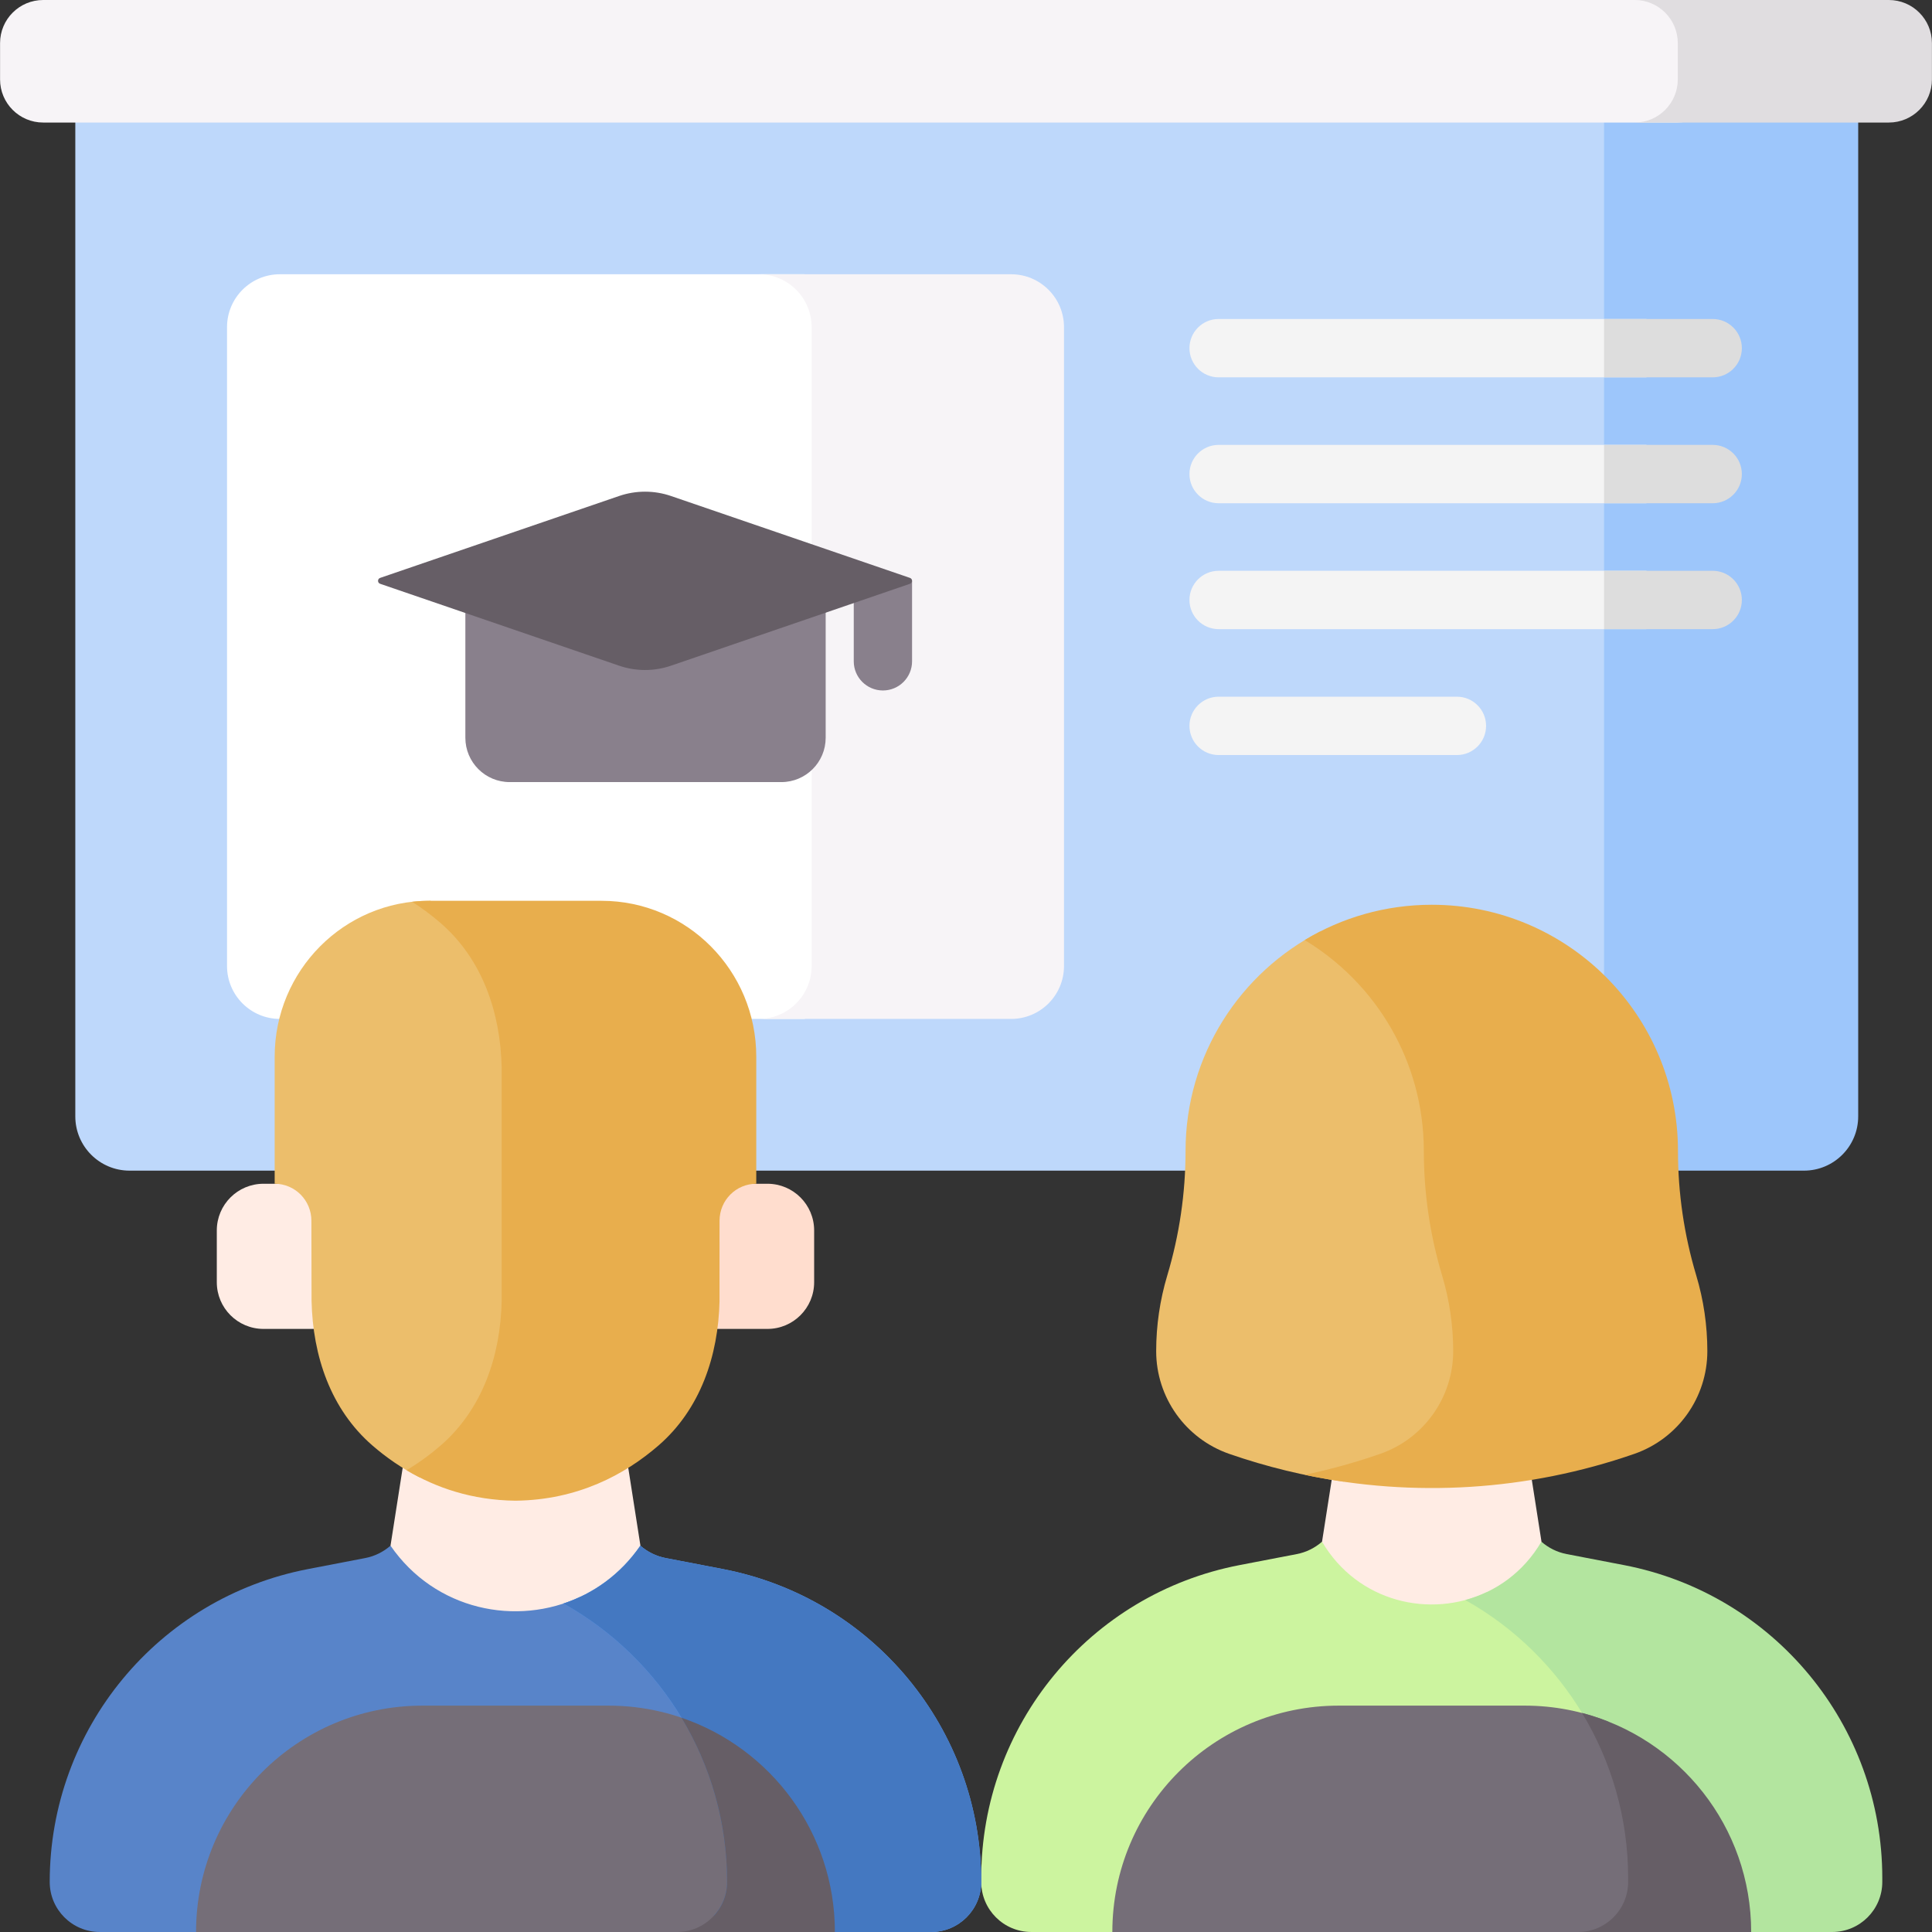
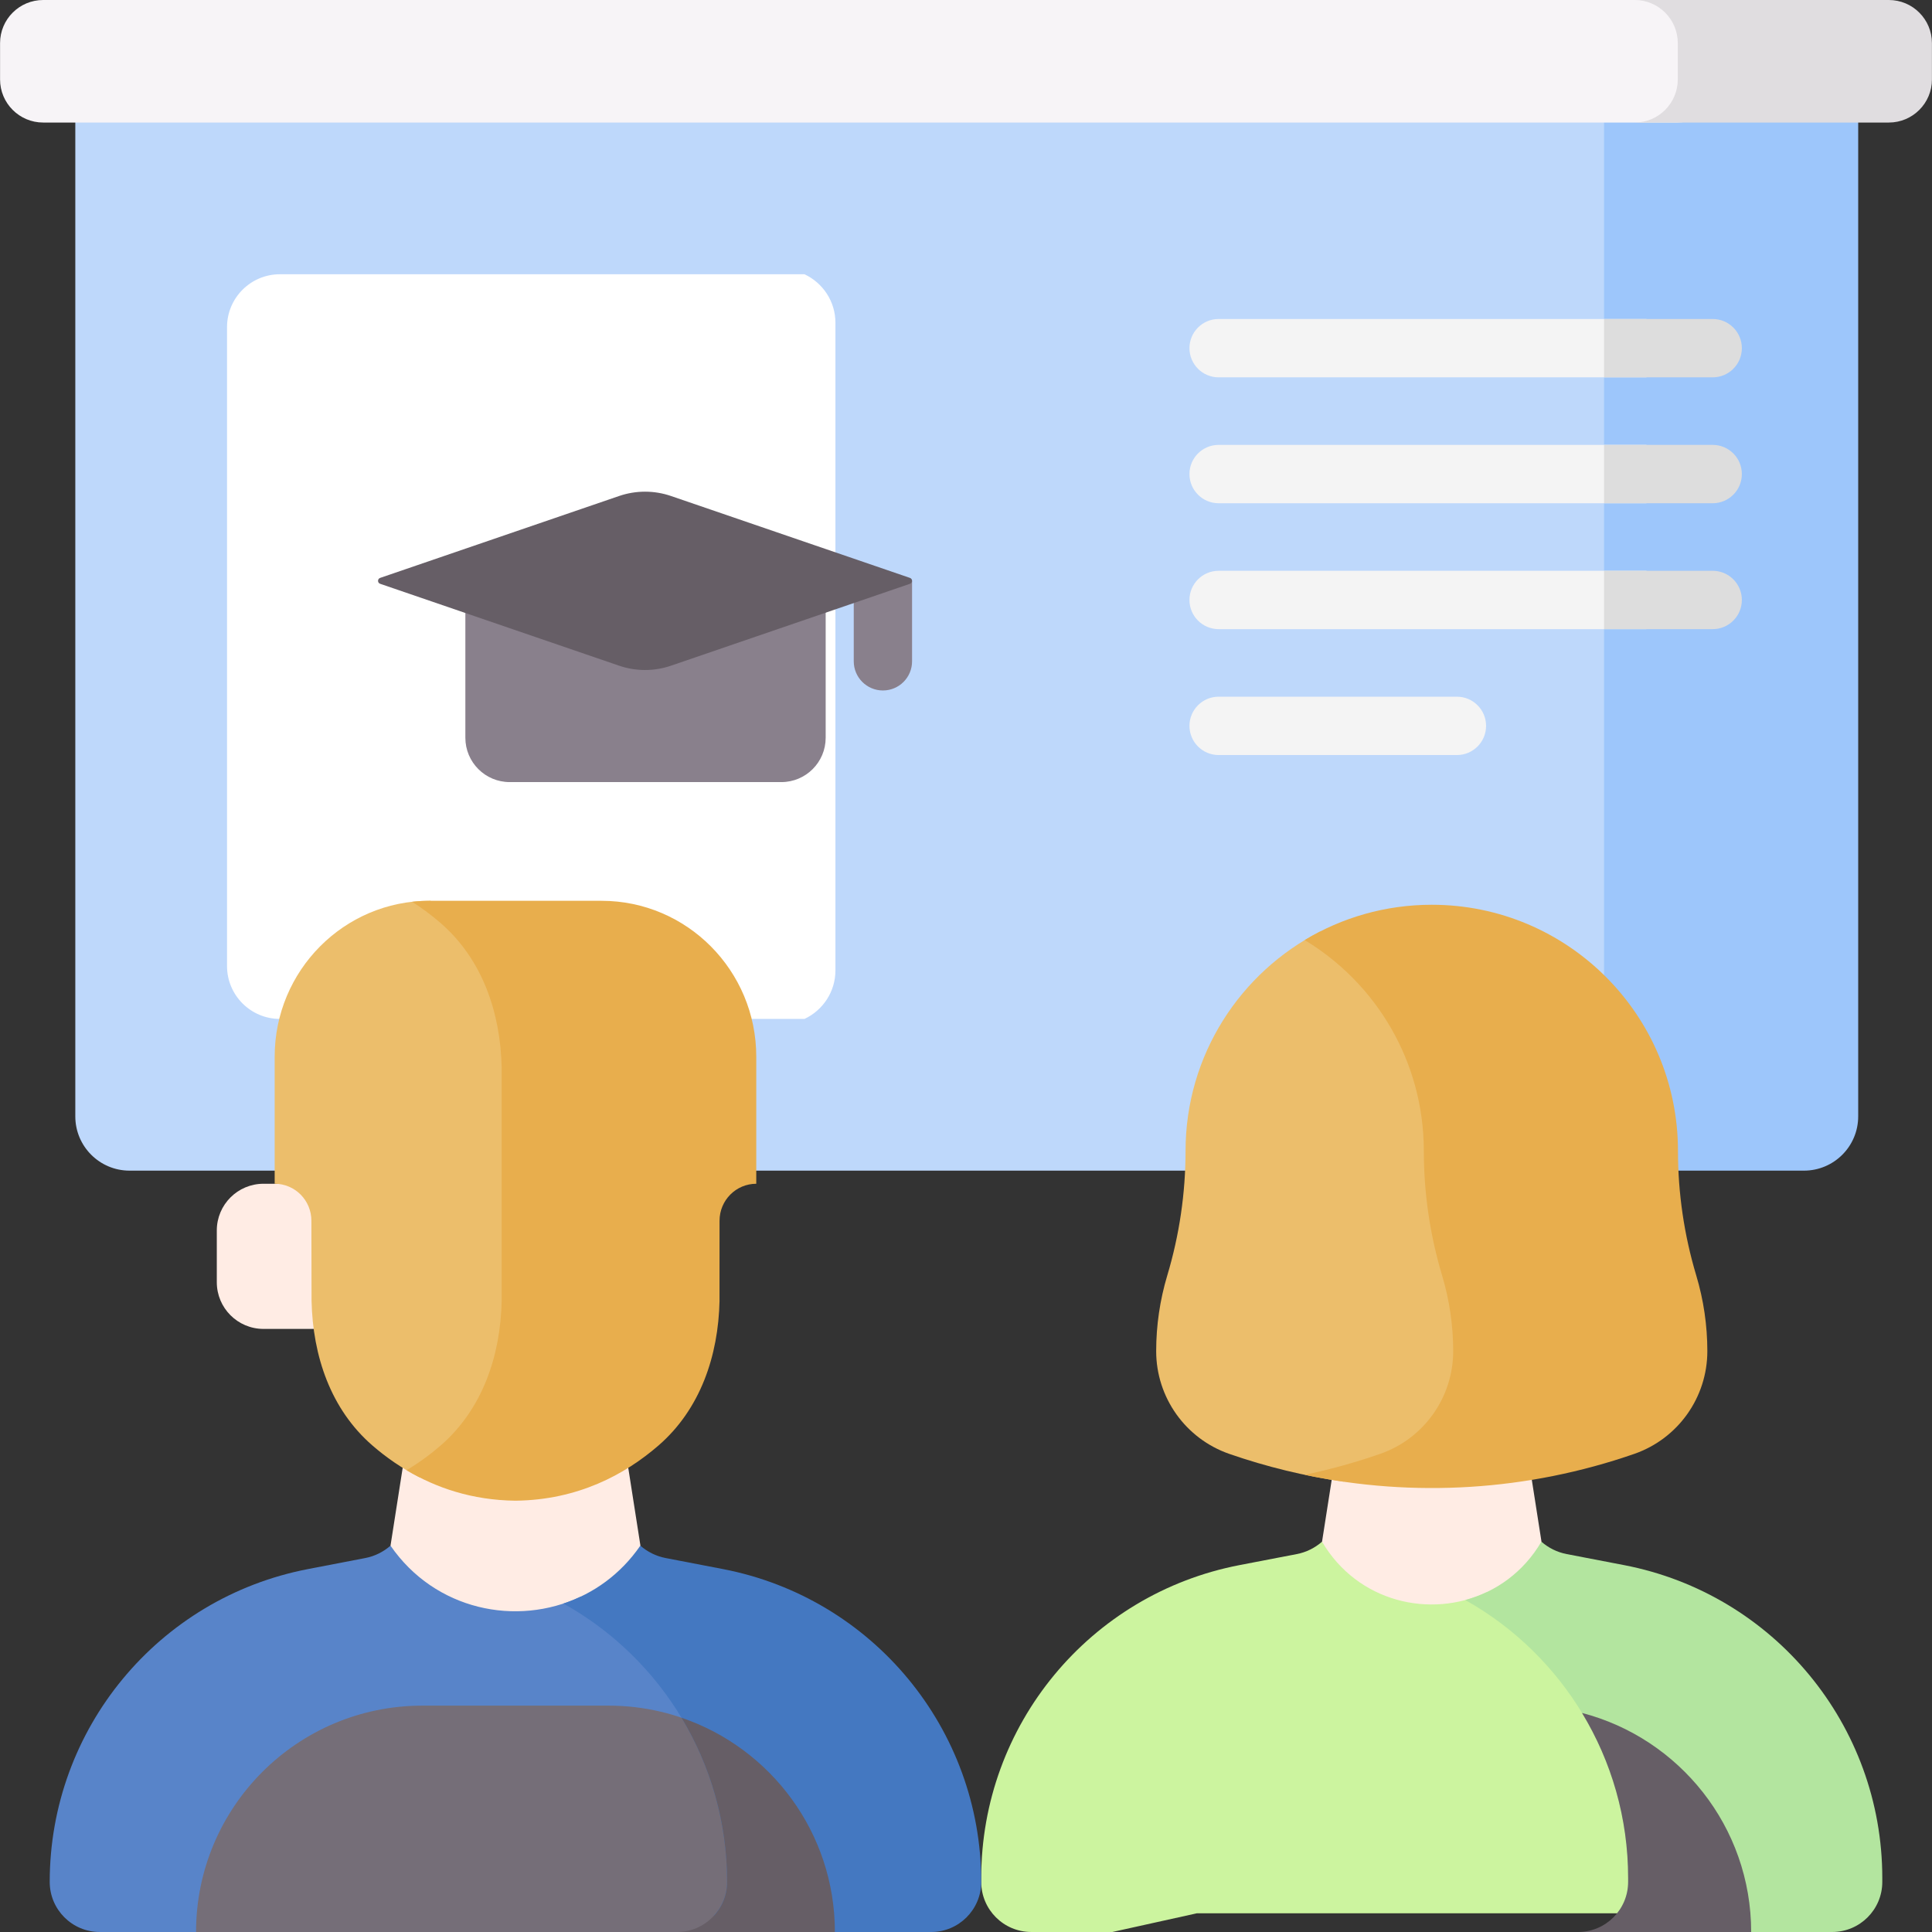
<svg xmlns="http://www.w3.org/2000/svg" id="Capa_1" enable-background="new 0 0 512 512" height="512" viewBox="0 0 512 512" width="512">
  <rect x="0" y="0" width="512" height="512" fill="#333333" stroke="none" />
  <g>
    <g>
      <g>
        <g>
          <g>
            <g>
              <g>
                <path d="m436.335 295.853v-283.31h-401.998c-7.941 0-14.379 6.438-14.379 14.379v268.931c0 7.941 6.438 14.379 14.379 14.379h387.62c7.941-.001 14.378-6.439 14.378-14.379z" fill="#bed8fb" />
                <path d="m478.062 12.543h-52.974v283.31c0 7.941-6.438 14.379-14.379 14.379h67.353c7.941 0 14.379-6.438 14.379-14.379v-268.931c0-7.941-6.438-14.379-14.379-14.379z" fill="#9dc6fb" />
                <path d="m221.398 257.162v-171.618c0-5.698-3.361-10.599-8.202-12.864h-139.013c-7.742 0-14.019 6.277-14.019 14.019v169.308c0 7.742 6.277 14.019 14.019 14.019h139.013c4.841-2.265 8.202-7.166 8.202-12.864z" fill="#fff" />
-                 <path d="m267.953 72.68h-66.88c7.742 0 14.019 6.276 14.019 14.019v169.308c0 7.742-6.277 14.019-14.019 14.019h66.88c7.743 0 14.019-6.277 14.019-14.019v-169.308c0-7.743-6.276-14.019-14.019-14.019z" fill="#f7f4f7" />
                <g>
                  <path d="m207.06 207.262h-71.983c-6.49 0-11.751-5.261-11.751-11.751v-42.097h95.486v42.097c-.001 6.49-5.262 11.751-11.752 11.751z" fill="#89808c" />
                </g>
                <path d="m455.878 21.046v-9.619c0-6.311-5.117-11.427-11.428-11.427h-433.006c-6.312 0-11.428 5.116-11.428 11.428v9.619c0 6.311 5.116 11.428 11.428 11.428h433.008c6.31-.002 11.426-5.118 11.426-11.429z" fill="#f7f4f7" />
                <path d="m500.556 0h-67.353c6.311 0 11.428 5.116 11.428 11.428v9.619c0 6.311-5.116 11.428-11.428 11.428h67.353c6.311 0 11.428-5.116 11.428-11.428v-9.619c0-6.312-5.116-11.428-11.428-11.428z" fill="#e0dde0" />
                <g>
                  <g fill="#f4f4f4">
                    <path d="m436.335 84.535h-113.384c-4.271 0-7.732 3.461-7.732 7.732s3.461 7.732 7.732 7.732h113.383v-15.464z" />
                    <path d="m436.335 117.9h-113.384c-4.271 0-7.732 3.461-7.732 7.732s3.461 7.732 7.732 7.732h113.383v-15.464z" />
                    <path d="m436.335 151.266h-113.384c-4.271 0-7.732 3.461-7.732 7.732s3.461 7.732 7.732 7.732h113.383v-15.464z" />
                  </g>
                  <g>
                    <path d="m386.095 200.095h-63.144c-4.271 0-7.732-3.461-7.732-7.732s3.461-7.732 7.732-7.732h63.144c4.271 0 7.732 3.461 7.732 7.732s-3.461 7.732-7.732 7.732z" fill="#f4f4f4" />
                  </g>
                </g>
              </g>
            </g>
            <g>
              <g>
                <g>
                  <g>
                    <path d="m408.511 408.568-6.308-40.326h-45.542l-6.308 40.326-21.556 85.598h101.271z" fill="#ffece4" />
                    <path d="m433.911 507.046c1.606-2.278 2.553-5.053 2.553-8.054v-1.109c0-31.714-16.711-60.098-42.472-75.947-14.921 7.092-34.234 2.643-43.635-13.361l-.005-.008c-1.874 1.637-4.168 2.797-6.688 3.28l-15.154 2.916c-39.748 7.65-68.474 42.432-68.474 82.909v1.05c0 7.332 5.944 13.276 13.276 13.276h21.471l22.393-4.954h116.735z" fill="#ccf49f" />
                    <path d="m430.353 414.764-15.154-2.916c-2.564-.493-4.854-1.657-6.711-3.283-4.783 8.15-12.14 13.294-20.177 15.458 26.06 14.606 43.163 42.427 43.162 73.651v1.05c0 3.153-1.104 6.045-2.94 8.322h9.31l26.237 4.954h21.471c7.332 0 13.276-5.944 13.276-13.276v-1.05c0-40.477-28.726-75.26-68.474-82.91z" fill="#b3e59f" />
                  </g>
                  <path d="m368.94 388.759c12.192-4.233 20.364-15.725 20.36-28.631-.003-7.136-1.044-14.234-3.094-21.07-3.369-11.239-5.082-22.909-5.086-34.642v-.029c-.007-24.106-12.459-45.299-31.276-57.517-21.154 10.786-35.653 32.756-35.66 58.128v.028c-.004 11.167-1.634 22.273-4.84 32.97-1.95 6.506-2.942 13.261-2.944 20.053-.004 12.283 7.773 23.22 19.377 27.248 9.881 3.43 20.009 5.882 30.242 7.362 4.342-1.132 8.655-2.419 12.921-3.9z" fill="#ecbe6b" />
                  <path d="m449.521 337.997c-3.206-10.697-4.837-21.803-4.84-32.97v-.028c-.011-36.028-29.221-65.228-65.249-65.228-12.322 0-23.845 3.419-33.677 9.356 18.914 11.421 31.565 32.167 31.572 55.873v.028c.004 11.167 1.634 22.273 4.84 32.97 1.95 6.506 2.942 13.261 2.944 20.053.004 12.283-7.773 23.22-19.377 27.249-6.565 2.279-13.239 4.126-19.98 5.544 28.948 6.089 59.144 4.242 87.333-5.544 11.603-4.029 19.381-14.966 19.377-27.249-.001-6.793-.992-13.548-2.943-20.054z" fill="#e8ae4d" />
                </g>
                <g>
                  <g>
                    <path d="m169.722 409.618-6.309-40.327h-53.616l-6.308 40.327-21.557 85.598h109.346z" fill="#ffece4" />
                    <path d="m74.333 507.792h120.667l1.187.19c1.405-2.186 2.239-4.773 2.239-7.565 0-32.586-17.604-61.663-44.537-77.292-16.984 8.058-38.636 3.57-50.393-13.499l-.006-.009c-1.874 1.637-4.168 2.797-6.688 3.28l-15.154 2.917c-39.748 7.65-68.474 42.432-68.474 82.909 0 7.332 5.944 13.276 13.276 13.276h25.508z" fill="#5884c9" />
                    <g>
-                       <path d="m191.563 415.814-15.154-2.916c-2.564-.494-4.854-1.657-6.711-3.283-5.249 7.626-12.478 12.728-20.381 15.342 26.175 14.575 43.366 42.461 43.366 73.767 0 7.332-5.944 13.276-13.276 13.276h67.353c7.332 0 13.276-5.944 13.276-13.276.001-40.478-28.725-75.26-68.473-82.91z" fill="#60a0f7" />
-                     </g>
+                       </g>
                  </g>
                  <g>
                    <g>
                      <path d="m88.726 313.708h-18.896c-6.835 0-12.376 5.541-12.376 12.376v13.716c0 6.835 5.541 12.376 12.376 12.376h18.921z" fill="#ffece4" />
-                       <path d="m203.38 313.708h-18.894l-.005 38.468h18.899c6.835 0 12.376-5.541 12.376-12.376v-13.715c0-6.836-5.541-12.377-12.376-12.377z" fill="#ffddce" />
                    </g>
                    <path d="m136.325 345.866h-.009v-63.37h.009c-.432-20.284-8.378-34.161-22.248-43.775h-.278c-22.647 0-41.006 18.496-41.006 41.313v33.674c5.375 0 9.731 4.389 9.731 9.804l.043 21.191c.312 14.662 5.071 28.775 16.12 38.36 3.572 3.099 7.736 6.03 12.498 8.451 14.825-9.125 24.656-22.951 25.14-45.648z" fill="#ecbe6b" />
                    <path d="m159.411 238.721h-45.613c-1.55 0-3.077.095-4.583.263 2.763 1.756 5.286 3.668 7.568 5.648 11.049 9.584 15.858 23.697 16.171 38.36h-.009v61.712h.009c-.312 14.662-5.122 28.775-16.171 38.36-2.682 2.327-5.699 4.56-9.049 6.556 7.758 4.622 17.33 7.951 28.866 8.081 16.517-.186 29.02-6.921 37.915-14.637 11.049-9.584 15.858-23.697 16.171-38.36h-.009l.009-21.191c0-5.415 4.357-9.804 9.732-9.804v-33.674c0-22.818-18.359-41.314-41.007-41.314z" fill="#e8ae4d" />
                  </g>
                </g>
              </g>
              <g>
                <path d="m198.425 500.417c0-15.166-3.821-29.568-10.611-42.213-8.006-3.959-17.016-6.194-26.552-6.194h-49.315c-33.132 0-59.99 26.858-59.99 59.99h140.366c3.684-2.534 6.102-6.774 6.102-11.583z" fill="#756e78" />
                <path d="m191.563 415.814-15.154-2.917c-2.564-.494-4.854-1.657-6.711-3.283-5.249 7.626-12.478 12.728-20.381 15.342 26.175 14.575 43.366 42.461 43.366 73.767 0 3.511-1.373 6.694-3.598 9.068h5.915l26.253 4.209h25.508c7.332 0 13.276-5.944 13.276-13.276 0-40.478-28.726-75.26-68.474-82.91z" fill="#4478c1" />
                <path d="m180.598 455.213c7.702 12.786 12.086 27.711 12.086 43.51 0 7.332-5.944 13.276-13.276 13.276h41.845c0-26.363-17.014-48.738-40.655-56.786z" fill="#665e66" />
-                 <path d="m436.465 498.992v-1.109c0-14.959-3.727-29.172-10.358-41.685-6.819-2.693-14.241-4.189-22.018-4.189h-49.315c-33.132 0-59.99 26.858-59.99 59.99h132.876c5.159-2.07 8.805-7.108 8.805-13.007z" fill="#756e78" />
                <path d="m419.252 453.947c7.785 12.834 12.222 27.837 12.221 43.727v1.05c0 7.332-5.944 13.276-13.276 13.276h45.882c.001-27.893-19.037-51.336-44.827-58.053z" fill="#665e66" />
              </g>
            </g>
          </g>
        </g>
      </g>
      <path d="m226.254 154.759v20.496c0 4.268 3.459 7.726 7.726 7.726 4.268 0 7.726-3.459 7.726-7.726v-21.325h-15.406c-.029.272-.046.548-.046.829z" fill="#89808c" />
      <path d="m164.066 131.446-63.324 21.703c-.743.255-.743 1.306 0 1.561l63.324 21.703c4.459 1.528 9.301 1.528 13.76 0l63.324-21.703c.743-.255.743-1.306 0-1.561l-63.324-21.703c-4.46-1.529-9.301-1.529-13.76 0z" fill="#665e66" />
    </g>
    <g fill="#ddd">
      <path d="m453.878 84.535h-28.791v15.464h28.791c4.271 0 7.732-3.461 7.732-7.732s-3.461-7.732-7.732-7.732z" />
      <path d="m453.878 117.9h-28.791v15.464h28.791c4.271 0 7.732-3.461 7.732-7.732s-3.461-7.732-7.732-7.732z" />
      <path d="m453.878 151.266h-28.791v15.464h28.791c4.271 0 7.732-3.461 7.732-7.732s-3.461-7.732-7.732-7.732z" />
    </g>
  </g>
</svg>